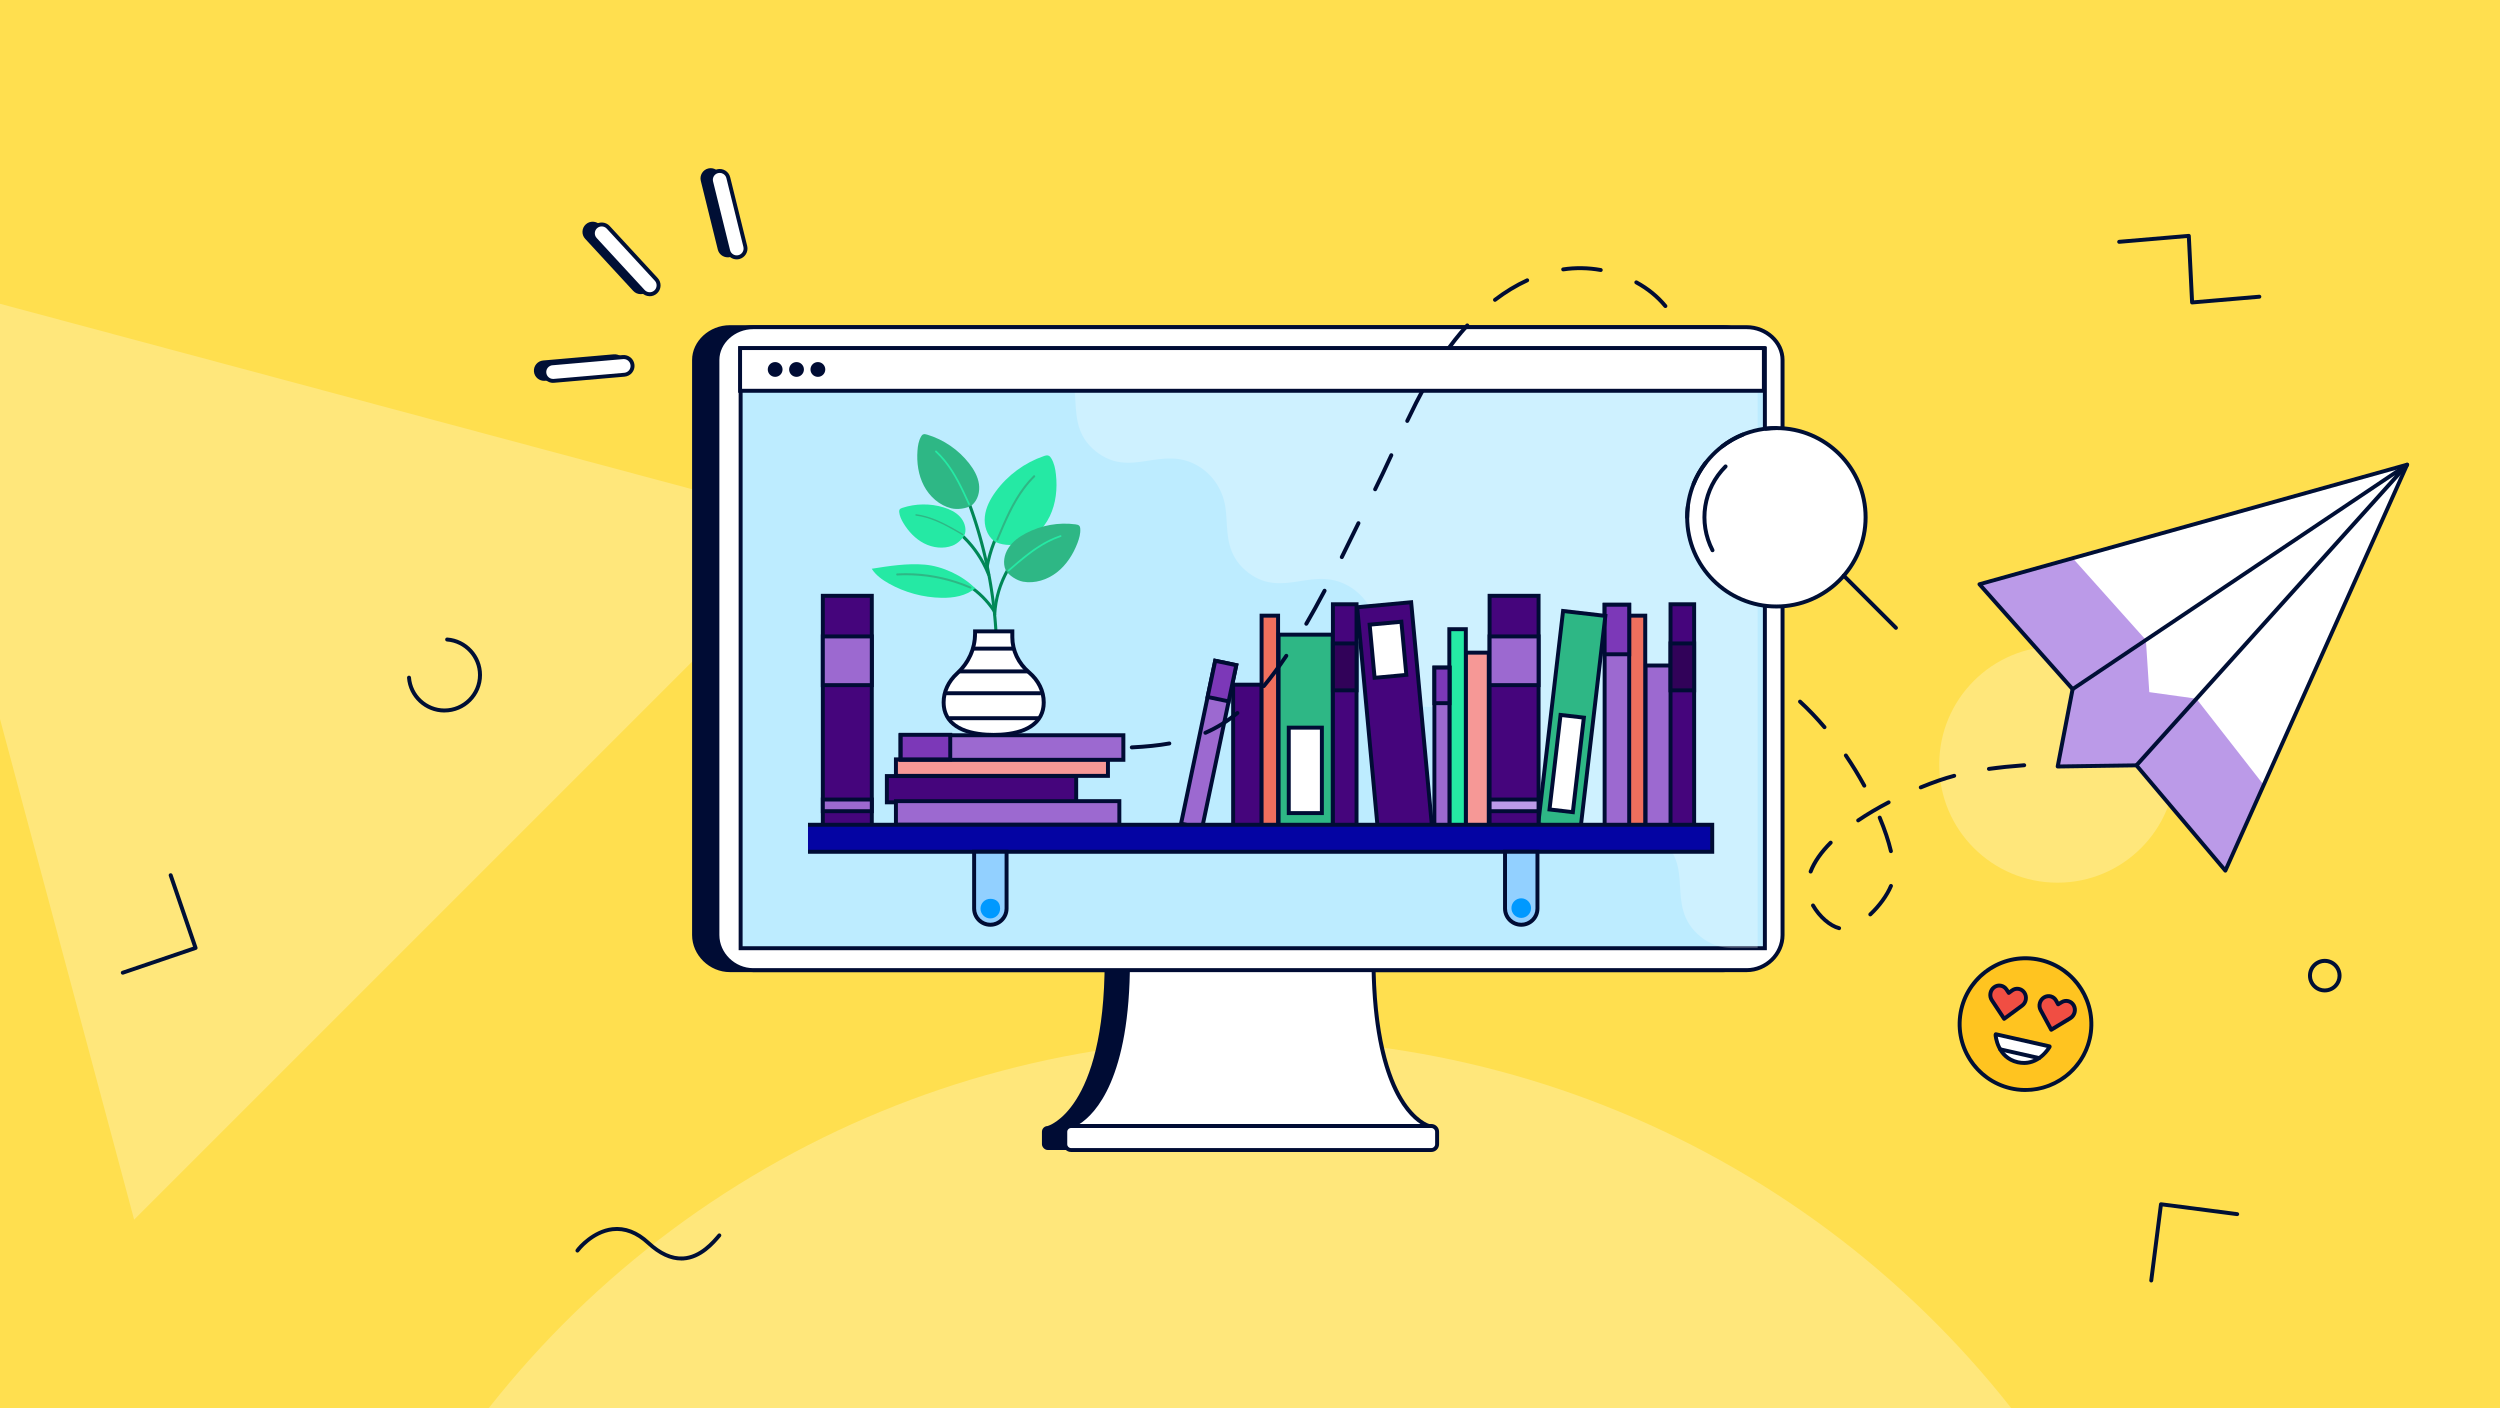
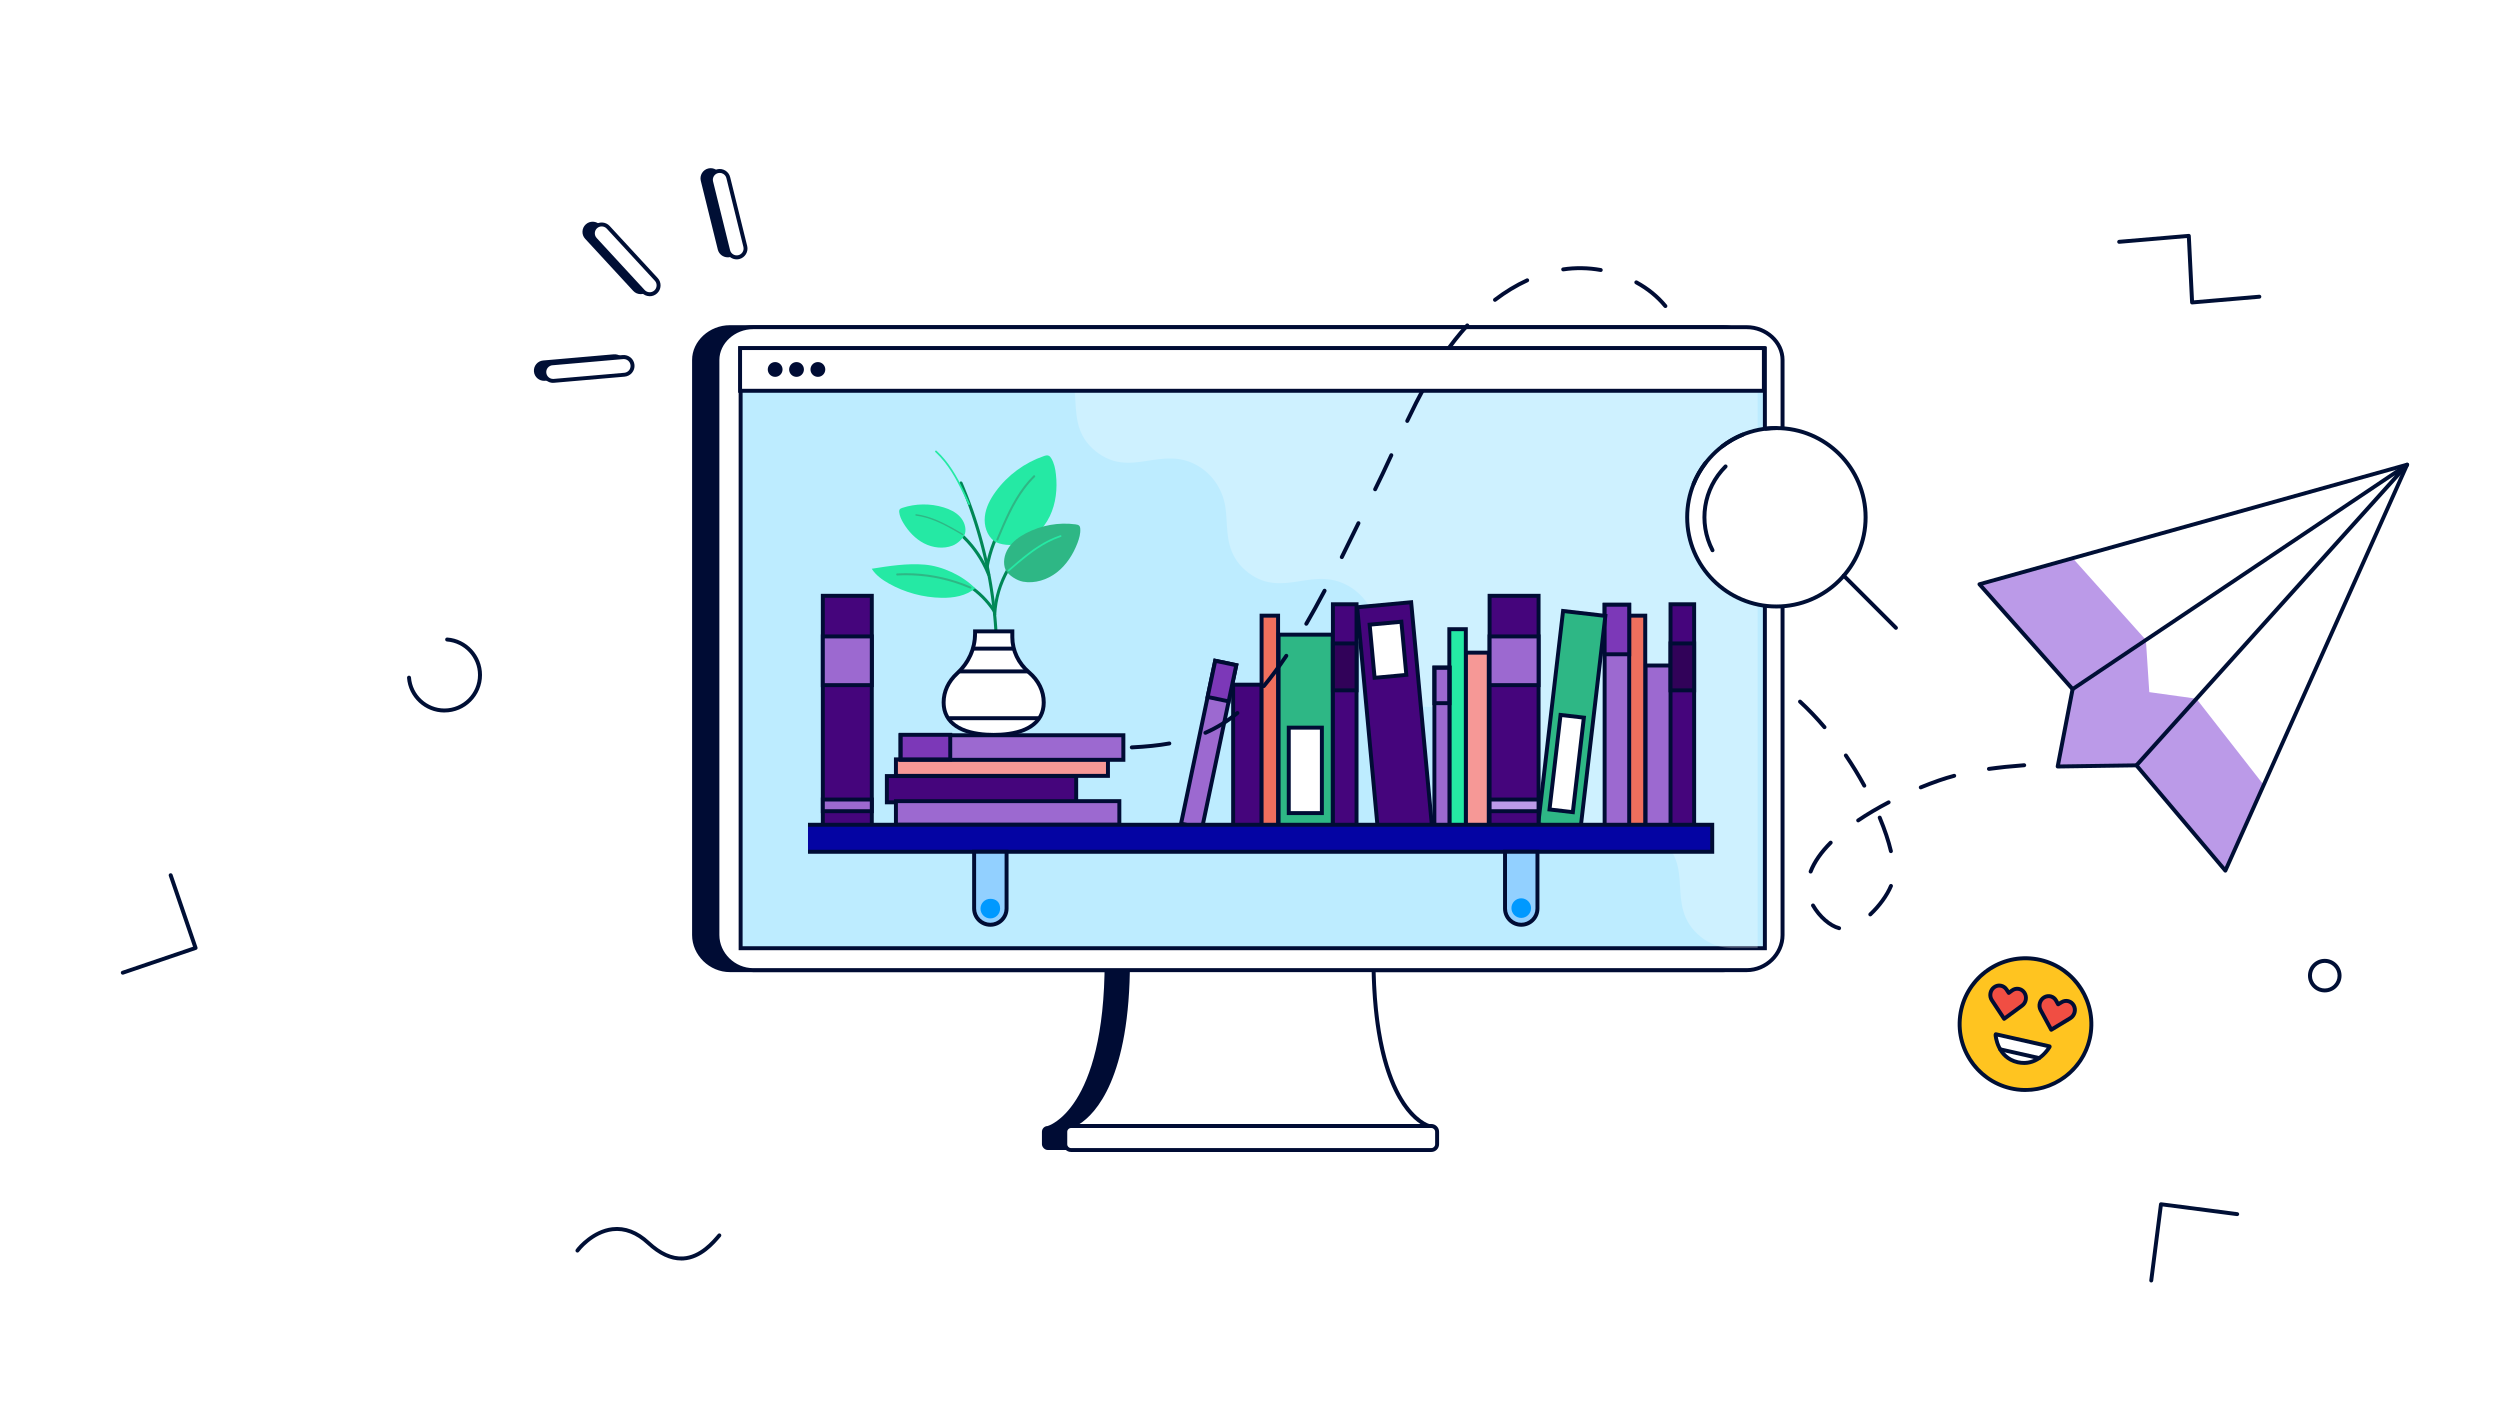
<svg xmlns="http://www.w3.org/2000/svg" id="b" width="632" height="356" viewBox="0 0 632 356">
-   <rect width="632" height="356" fill="#ffdf4f" stroke-width="0" />
  <circle cx="316" cy="507.4" r="244.87" fill="#fff" opacity=".25" stroke-width="0" />
  <polygon points="-30.3 68.68 33.91 308.32 209.34 132.89 -30.3 68.68" fill="#fff" opacity=".25" stroke-width="0" />
  <path d="M355.37,284.66h-90.53s14.42-3.9,14.42-41.68c0-12.41,62.06-15.48,62.06-1.06,0,39.24,14.05,42.74,14.05,42.74Z" fill="#000c34" stroke-width="0" />
  <rect x="263.4" y="284.66" width="94" height="6.06" rx="1.46" ry="1.46" fill="#000c34" stroke-width="0" />
  <path d="M435.68,82.71h-251.16c-4.84,0-9.06,3.71-9.06,8.29v145.38c0,4.84,4.22,8.87,9.06,8.87h251.16c4.84,0,9.05-4.03,9.05-8.87V91c0-4.58-4.22-8.29-9.05-8.29Z" fill="#000c34" stroke-width="0" />
  <path d="M435.68,245.75h-251.16c-5.18,0-9.56-4.29-9.56-9.37V91c0-4.77,4.38-8.79,9.56-8.79h251.16c5.18,0,9.55,4.03,9.55,8.79v145.38c0,5.08-4.38,9.37-9.55,9.37ZM184.52,83.21c-4.64,0-8.56,3.57-8.56,7.79v145.38c0,4.54,3.92,8.37,8.56,8.37h251.16c4.64,0,8.55-3.83,8.55-8.37V91c0-4.22-3.92-7.79-8.55-7.79h-251.16Z" fill="#000c34" stroke-width="0" />
  <rect id="c" x="190.63" y="97.26" width="240.76" height="132.81" fill="#000c34" />
  <polygon points="396.01 88.1 395.78 88.1 181.33 88.1 181.33 239.71 395.78 239.71 396.01 239.71 440.26 239.71 440.26 88.1 396.01 88.1" fill="#000c34" stroke-width="0" />
  <path d="M440.83,240.28H180.76V87.53h260.07v152.75ZM181.9,239.14h257.79V88.67H181.9v150.47Z" fill="#000c34" stroke-width="0" />
  <path d="M361.27,284.66h-90.53s14.42-3.9,14.42-41.68c0-12.41,62.06-15.48,62.06-1.06,0,39.24,14.05,42.74,14.05,42.74Z" fill="#fff" stroke-width="0" />
  <path d="M361.27,285.16h-90.53c-.25,0-.46-.19-.5-.43-.03-.25.12-.48.37-.55.14-.04,14.05-4.35,14.05-41.2,0-3.36,3.95-6.23,11.42-8.31,6.48-1.81,15.1-2.84,23.64-2.84,13.53,0,27.99,2.65,27.99,10.09,0,20.03,3.74,30.47,6.88,35.7,3.37,5.62,6.77,6.55,6.8,6.56.24.06.4.3.37.55-.03.25-.24.44-.49.44ZM272.89,284.16h86.22c-3.99-2.6-12.4-11.71-12.4-42.24,0-3.59-4.38-5.69-8.05-6.81-4.77-1.47-11.5-2.27-18.94-2.27-21.04,0-34.07,5.27-34.07,10.15,0,29.56-8.71,38.58-12.77,41.18Z" fill="#000c34" stroke-width="0" />
  <rect x="269.3" y="284.66" width="94" height="6.06" rx="1.46" ry="1.46" fill="#fff" stroke-width="0" />
  <path d="M361.84,291.22h-91.08c-1.08,0-1.96-.88-1.96-1.96v-3.15c0-1.08.88-1.96,1.96-1.96h91.08c1.08,0,1.96.88,1.96,1.96v3.15c0,1.08-.88,1.96-1.96,1.96ZM270.76,285.16c-.53,0-.96.43-.96.96v3.15c0,.53.43.96.96.96h91.08c.53,0,.96-.43.96-.96v-3.15c0-.53-.43-.96-.96-.96h-91.08Z" fill="#000c34" stroke-width="0" />
  <path d="M441.58,82.71h-251.16c-4.84,0-9.06,3.71-9.06,8.29v145.38c0,4.84,4.22,8.87,9.06,8.87h251.16c4.84,0,9.05-4.03,9.05-8.87V91c0-4.58-4.22-8.29-9.05-8.29Z" fill="#fff" stroke-width="0" />
  <path d="M441.58,245.75h-251.16c-5.18,0-9.56-4.29-9.56-9.37V91c0-4.77,4.38-8.79,9.56-8.79h251.16c5.18,0,9.55,4.03,9.55,8.79v145.38c0,5.08-4.38,9.37-9.55,9.37ZM190.42,83.21c-4.64,0-8.56,3.57-8.56,7.79v145.38c0,4.54,3.92,8.37,8.56,8.37h251.16c4.64,0,8.55-3.83,8.55-8.37V91c0-4.22-3.92-7.79-8.55-7.79h-251.16Z" fill="#000c34" stroke-width="0" />
  <polygon points="401.91 88.1 401.68 88.1 187.22 88.1 187.22 239.71 401.68 239.71 401.91 239.71 446.16 239.71 446.16 88.1 401.91 88.1" fill="#bdecff" stroke-width="0" />
  <path d="M446.66,240.21H186.73V87.6h259.93v152.61ZM187.73,239.21h257.93V88.6H187.73v150.61Z" fill="#000c34" stroke-width="0" />
  <path d="M444.34,98.51v141.16s-5.79,0-5.79,0h0c-2.3.05-4.7-.38-6.96-1.71-2.41-1.42-4.39-3.57-5.44-5.97-1.91-4.4-1.02-8.72-2.06-13.1-1.04-4.41-4.61-8.59-9.42-10.13-4.68-1.5-8.9.03-13.15.37-2.21.18-4.59.06-6.91-.98-2.47-1.1-4.77-3.1-6.09-5.38-2.48-4.28-1.74-8.77-2.44-13.04-.72-4.44-3.54-8.83-8.4-10.96-2.34-1.02-4.62-1.2-6.83-1.07h0l-2.04.2c-1.39.18-2.76.43-4.11.6-2.18.28-4.49.42-6.87-.27-2.58-.75-5.08-2.53-6.76-4.7-3.15-4.1-2.37-8.83-2.85-13.04,0-.07,0-.14,0-.21h0c-.09-1.05-.23-2.1-.48-3.15-1.04-4.41-4.61-8.59-9.42-10.13-4.68-1.5-8.9.03-13.15.37-2.21.18-4.59.06-6.91-.98-2.47-1.1-4.77-3.1-6.09-5.38-2.48-4.28-1.74-8.77-2.44-13.04-.72-4.44-3.54-8.83-8.4-10.96-4.57-2-8.88-.79-12.98-.26-2.18.28-4.49.42-6.87-.27-2.58-.75-5.08-2.53-6.76-4.7-3.15-4.1-2.61-9.05-3.09-13.26,0-.07-.02.07-.03,0h172.74Z" fill="#fff" opacity=".25" stroke-width="0" />
  <circle cx="520.13" cy="193.25" r="29.89" fill="#fff" opacity=".25" stroke-width="0" />
  <path d="M464.93,235.15s-.08,0-.12-.02c-2.42-.61-5.2-3.02-6.91-5.98-.14-.24-.06-.54.18-.68.24-.14.54-.06.68.18,1.59,2.75,4.12,4.96,6.29,5.51.27.07.43.34.36.61-.06.23-.26.38-.48.38ZM472.82,231.67c-.13,0-.27-.05-.37-.16-.19-.2-.18-.52.02-.71,2.23-2.09,4.15-4.71,5.11-7.03.11-.25.4-.38.65-.27.25.11.38.4.27.65-1.02,2.44-3.02,5.2-5.35,7.38-.1.09-.22.13-.34.13ZM457.73,220.83c-.06,0-.12-.01-.18-.03-.26-.1-.39-.39-.29-.65.95-2.47,2.69-4.99,5.18-7.48.2-.2.51-.2.71,0,.2.2.2.51,0,.71-2.39,2.39-4.05,4.79-4.95,7.13-.08.2-.27.32-.47.32ZM478.03,215.67c-.23,0-.43-.15-.49-.38-.6-2.55-1.55-5.38-2.81-8.41-.11-.25.01-.55.27-.65.25-.11.55.01.65.27,1.28,3.08,2.25,5.96,2.86,8.56.06.27-.1.54-.37.6-.04,0-.08.01-.12.01ZM469.75,207.9c-.16,0-.32-.08-.41-.22-.16-.23-.1-.54.13-.69,2.33-1.58,4.94-3.13,7.75-4.6.24-.13.55-.03.67.21.13.24.03.55-.21.67-2.78,1.45-5.36,2.98-7.66,4.54-.09.06-.18.09-.28.09ZM485.57,199.55c-.2,0-.38-.12-.46-.31-.1-.26.02-.55.27-.65,1.58-.65,3.12-1.24,4.6-1.75,1.26-.44,2.58-.84,3.92-1.2.27-.07.54.09.61.35.07.27-.09.54-.35.61-1.32.35-2.61.75-3.85,1.18-1.46.51-2.99,1.09-4.55,1.73-.06.03-.13.04-.19.04ZM471.3,199.12c-.18,0-.35-.09-.44-.26-1.42-2.6-2.98-5.15-4.64-7.6-.16-.23-.1-.54.13-.69.23-.16.54-.1.69.13,1.68,2.47,3.26,5.06,4.7,7.68.13.24.04.55-.2.68-.08.04-.16.06-.24.06ZM502.8,194.87c-.25,0-.46-.18-.49-.43-.04-.27.15-.53.43-.56,2.6-.37,5.44-.66,8.94-.93.27-.01.52.19.54.46.02.28-.19.52-.46.54-3.48.26-6.29.56-8.87.92-.02,0-.05,0-.07,0ZM520.64,193.35c-.26,0-.48-.2-.5-.47-.02-.28.19-.51.47-.53,2.36-.16,4.15-.29,5.81-.44,1.1-.1,2.12-.2,3.08-.3.27-.03.52.17.55.44s-.17.52-.44.55c-.97.11-2,.21-3.11.31-1.67.15-3.47.28-5.83.44-.01,0-.02,0-.03,0ZM538.34,191.01c-.21,0-.41-.14-.48-.35-.08-.26.07-.54.33-.62,2.76-.85,4.96-2.06,7.61-4.19.21-.17.53-.14.7.08.17.22.14.53-.08.7-2.75,2.21-5.05,3.48-7.94,4.36-.05.02-.1.02-.15.02ZM461.23,184.34c-.14,0-.28-.06-.38-.18-1.98-2.34-4.05-4.5-6.14-6.42-.2-.19-.22-.5-.03-.71.19-.2.5-.22.71-.03,2.12,1.95,4.22,4.14,6.23,6.51.18.21.15.53-.06.7-.09.08-.21.12-.32.12ZM552.79,180.79c-.14,0-.27-.05-.37-.16-.19-.2-.17-.52.03-.71.78-.72,1.62-1.48,2.53-2.3.21-.19.52-.17.71.04.18.21.17.52-.04.71-.9.81-1.74,1.58-2.52,2.29-.1.09-.22.13-.34.13Z" fill="#000c34" stroke-width="0" />
  <rect x="415.97" y="168.24" width="6.64" height="41" transform="translate(838.58 377.47) rotate(180)" fill="#9c69d0" stroke-width="0" />
  <path d="M423.11,209.74h-7.64v-42h7.64v42ZM416.47,208.74h5.64v-40h-5.64v40Z" fill="#000c34" stroke-width="0" />
  <rect x="370.52" y="164.99" width="5.84" height="44.25" transform="translate(746.88 374.22) rotate(180)" fill="#f69896" stroke-width="0" />
  <path d="M376.86,209.74h-6.84v-45.25h6.84v45.25ZM371.02,208.74h4.84v-43.25h-4.84v43.25Z" fill="#000c34" stroke-width="0" />
  <rect x="311.74" y="173.08" width="7.23" height="36.15" transform="translate(630.7 382.32) rotate(180)" fill="#45057c" stroke-width="0" />
  <path d="M319.47,209.74h-8.23v-37.15h8.23v37.15ZM312.24,208.74h6.23v-35.15h-6.23v35.15Z" fill="#000c34" stroke-width="0" />
  <rect x="366.39" y="159.05" width="4.17" height="50.18" transform="translate(736.95 368.29) rotate(180)" fill="#25e9a4" stroke-width="0" />
  <path d="M371.06,209.74h-5.17v-51.18h5.17v51.18ZM366.89,208.74h3.17v-49.18h-3.17v49.18Z" fill="#000c34" stroke-width="0" />
  <rect x="318.93" y="155.64" width="4.17" height="53.6" transform="translate(642.03 364.87) rotate(180)" fill="#ef6f5d" stroke-width="0" />
  <path d="M323.6,209.74h-5.17v-54.6h5.17v54.6ZM319.43,208.74h3.17v-52.6h-3.17v52.6Z" fill="#000c34" stroke-width="0" />
  <rect x="411.74" y="155.64" width="4.17" height="53.6" transform="translate(827.66 364.87) rotate(180)" fill="#ef6f5d" stroke-width="0" />
  <path d="M416.42,209.74h-5.17v-54.6h5.17v54.6ZM412.24,208.74h3.17v-52.6h-3.17v52.6Z" fill="#000c34" stroke-width="0" />
  <rect x="362.61" y="168.77" width="3.81" height="40.47" transform="translate(729.04 378) rotate(180)" fill="#9c69d0" stroke-width="0" />
  <path d="M366.93,209.74h-4.81v-41.47h4.81v41.47ZM363.11,208.74h2.81v-39.47h-2.81v39.47Z" fill="#000c34" stroke-width="0" />
-   <rect x="362.61" y="168.77" width="3.81" height="8.99" transform="translate(729.04 346.53) rotate(180)" fill="#7c38b8" stroke-width="0" />
  <path d="M366.93,178.26h-4.81v-9.99h4.81v9.99ZM363.11,177.26h2.81v-7.99h-2.81v7.99Z" fill="#000c34" stroke-width="0" />
  <rect x="302.83" y="167.15" width="5.43" height="42.09" transform="translate(565.93 435.12) rotate(-168.15)" fill="#9c69d0" stroke-width="0" />
  <path d="M304.27,209.94l-6.3-1.32,8.85-42.17,6.3,1.32-8.85,42.17ZM299.16,207.84l4.34.91,8.44-40.21-4.34-.91-8.44,40.21Z" fill="#000c34" stroke-width="0" />
  <rect x="306.19" y="167.5" width="5.43" height="9.35" transform="translate(575.87 404.12) rotate(-168.15)" fill="#7c38b8" stroke-width="0" />
  <path d="M310.99,177.9l-6.3-1.32,2.13-10.13,6.3,1.32-2.13,10.13ZM305.88,175.81l4.34.91,1.72-8.17-4.34-.91-1.72,8.17Z" fill="#000c34" stroke-width="0" />
  <rect x="405.65" y="152.88" width="6.21" height="56.35" transform="translate(817.52 362.12) rotate(180)" fill="#9c69d0" stroke-width="0" />
  <path d="M412.36,209.74h-7.21v-57.35h7.21v57.35ZM406.15,208.74h5.21v-55.35h-5.21v55.35Z" fill="#000c34" stroke-width="0" />
  <rect x="405.65" y="152.88" width="6.21" height="12.52" transform="translate(817.52 318.28) rotate(180)" fill="#7c38b8" stroke-width="0" />
  <path d="M412.36,165.9h-7.21v-13.52h7.21v13.52ZM406.15,164.9h5.21v-11.52h-5.21v11.52Z" fill="#000c34" stroke-width="0" />
  <rect x="345.68" y="152.76" width="13.7" height="56.48" transform="translate(720.28 328.62) rotate(174.69)" fill="#45057c" stroke-width="0" />
  <path d="M347.87,210.29l-5.32-57.23,14.64-1.36,5.32,57.23-14.64,1.36ZM343.64,153.97l5.13,55.24,12.65-1.18-5.13-55.24-12.65,1.17Z" fill="#000c34" stroke-width="0" />
  <rect x="346.85" y="157.52" width="8.06" height="13.49" transform="translate(715.45 295.37) rotate(174.69)" fill="#fff" stroke-width="0" />
  <path d="M347.04,171.89l-1.34-14.43,9.02-.84,1.34,14.43-9.02.84ZM346.79,158.37l1.16,12.44,7.03-.65-1.16-12.44-7.03.65Z" fill="#000c34" stroke-width="0" />
  <rect x="323.23" y="160.44" width="13.7" height="48.8" transform="translate(660.15 369.67) rotate(180)" fill="#2eb785" stroke-width="0" />
  <path d="M337.43,209.74h-14.7v-49.8h14.7v49.8ZM323.73,208.74h12.7v-47.8h-12.7v47.8Z" fill="#000c34" stroke-width="0" />
  <rect x="325.8" y="183.95" width="8.37" height="21.6" transform="translate(659.96 389.49) rotate(180)" fill="#fff" stroke-width="0" />
  <path d="M334.67,206.05h-9.37v-22.6h9.37v22.6ZM326.3,205.05h7.37v-20.6h-7.37v20.6Z" fill="#000c34" stroke-width="0" />
  <rect x="391.96" y="154.89" width="10.76" height="54.34" transform="translate(770.89 408.97) rotate(-173.34)" fill="#2eb785" stroke-width="0" />
  <path d="M399.97,210.23l-11.68-1.36,6.42-54.97,11.68,1.36-6.42,54.97ZM389.4,207.99l9.7,1.13,6.18-52.98-9.7-1.13-6.18,52.98Z" fill="#000c34" stroke-width="0" />
  <rect x="393.09" y="181" width="5.94" height="24.06" transform="translate(767.07 430.66) rotate(-173.34)" fill="#fff" stroke-width="0" />
  <path d="M398.05,205.87l-6.89-.8,2.91-24.89,6.89.8-2.9,24.89ZM392.27,204.19l4.9.57,2.67-22.9-4.9-.57-2.67,22.9Z" fill="#000c34" stroke-width="0" />
  <rect x="336.96" y="152.76" width="5.97" height="56.48" transform="translate(679.89 361.99) rotate(180)" fill="#45057c" stroke-width="0" />
  <path d="M343.43,209.74h-6.97v-57.48h6.97v57.48ZM337.46,208.74h4.97v-55.48h-4.97v55.48Z" fill="#000c34" stroke-width="0" />
  <rect x="336.96" y="162.66" width="5.97" height="11.86" transform="translate(679.89 337.18) rotate(180)" fill="#310259" stroke-width="0" />
  <path d="M343.43,175.02h-6.97v-12.86h6.97v12.86ZM337.46,174.02h4.97v-10.86h-4.97v10.86Z" fill="#000c34" stroke-width="0" />
  <rect x="422.31" y="152.76" width="5.97" height="56.48" transform="translate(850.59 361.99) rotate(180)" fill="#45057c" stroke-width="0" />
  <path d="M428.78,209.74h-6.97v-57.48h6.97v57.48ZM422.81,208.74h4.97v-55.48h-4.97v55.48Z" fill="#000c34" stroke-width="0" />
  <rect x="422.31" y="162.66" width="5.97" height="11.86" transform="translate(850.59 337.18) rotate(180)" fill="#310259" stroke-width="0" />
  <path d="M428.78,175.02h-6.97v-12.86h6.97v12.86ZM422.81,174.02h4.97v-10.86h-4.97v10.86Z" fill="#000c34" stroke-width="0" />
  <rect x="376.57" y="150.61" width="12.38" height="58.62" transform="translate(765.52 359.85) rotate(180)" fill="#45057c" stroke-width="0" />
  <path d="M389.45,209.74h-13.38v-59.62h13.38v59.62ZM377.07,208.74h11.38v-57.62h-11.38v57.62Z" fill="#000c34" stroke-width="0" />
  <rect x="376.57" y="160.89" width="12.38" height="12.31" transform="translate(765.52 334.1) rotate(180)" fill="#9c69d0" stroke-width="0" />
  <path d="M389.45,173.7h-13.38v-13.31h13.38v13.31ZM377.07,172.7h11.38v-11.31h-11.38v11.31Z" fill="#000c34" stroke-width="0" />
  <rect x="376.57" y="202.12" width="12.38" height="2.95" transform="translate(765.52 407.19) rotate(180)" fill="#bb9ae8" stroke-width="0" />
  <path d="M389.45,205.57h-13.38v-3.95h13.38v3.95ZM377.07,204.57h11.38v-1.95h-11.38v1.95Z" fill="#000c34" stroke-width="0" />
  <rect x="244.81" y="175.58" width="6.64" height="47.86" transform="translate(48.62 447.64) rotate(-90)" fill="#45057c" stroke-width="0" />
  <path d="M272.56,203.33h-48.86v-7.64h48.86v7.64ZM224.7,202.33h46.86v-5.64h-46.86v5.64Z" fill="#000c34" stroke-width="0" />
  <rect x="251.2" y="167.25" width="4.17" height="53.6" transform="translate(59.24 447.34) rotate(-90)" fill="#f69896" stroke-width="0" />
  <path d="M280.59,196.64h-54.6v-5.17h54.6v5.17ZM226.99,195.64h52.6v-3.17h-52.6v3.17Z" fill="#000c34" stroke-width="0" />
  <rect x="252.71" y="160.8" width="6.21" height="56.35" transform="translate(66.83 444.79) rotate(-90)" fill="#9c69d0" stroke-width="0" />
  <path d="M284.49,192.58h-57.35v-7.21h57.35v7.21ZM228.13,191.58h55.35v-5.21h-55.35v5.21Z" fill="#000c34" stroke-width="0" />
  <rect x="230.86" y="182.6" width="6.21" height="12.52" transform="translate(45.1 422.82) rotate(-90)" fill="#7c38b8" stroke-width="0" />
  <path d="M240.72,192.47h-13.52v-7.21h13.52v7.21ZM228.2,191.47h11.52v-5.21h-11.52v5.21Z" fill="#000c34" stroke-width="0" />
  <rect x="251.74" y="177.28" width="5.97" height="56.48" transform="translate(49.21 460.25) rotate(-90)" fill="#9c69d0" stroke-width="0" />
  <path d="M283.47,209h-57.48v-6.97h57.48v6.97ZM226.99,208h55.48v-4.97h-55.48v4.97Z" fill="#000c34" stroke-width="0" />
  <rect x="208.01" y="150.61" width="12.38" height="58.62" transform="translate(428.39 359.85) rotate(180)" fill="#45057c" stroke-width="0" />
  <path d="M220.89,209.74h-13.38v-59.62h13.38v59.62ZM208.51,208.74h11.38v-57.62h-11.38v57.62Z" fill="#000c34" stroke-width="0" />
  <rect x="208.01" y="160.89" width="12.38" height="12.31" transform="translate(428.39 334.1) rotate(180)" fill="#9c69d0" stroke-width="0" />
  <path d="M220.89,173.7h-13.38v-13.31h13.38v13.31ZM208.51,172.7h11.38v-11.31h-11.38v11.31Z" fill="#000c34" stroke-width="0" />
  <rect x="208.01" y="202.12" width="12.38" height="2.95" transform="translate(428.39 407.19) rotate(180)" fill="#9c69d0" stroke-width="0" />
  <path d="M220.89,205.57h-13.38v-3.95h13.38v3.95ZM208.51,204.57h11.38v-1.95h-11.38v1.95Z" fill="#000c34" stroke-width="0" />
  <polyline points="204.26 208.5 432.85 208.5 432.85 215.33 204.26 215.33" fill="#0404a3" stroke-width="0" />
  <polygon points="433.35 215.83 204.26 215.83 204.26 214.83 432.35 214.83 432.35 209 204.26 209 204.26 208 433.35 208 433.35 215.83" fill="#000c34" stroke-width="0" />
  <path d="M380.47,215.33h8.2v14.35c0,2.26-1.84,4.1-4.1,4.1h0c-2.26,0-4.1-1.84-4.1-4.1v-14.35h0Z" fill="#92d0ff" stroke-width="0" />
  <path d="M384.57,234.28c-2.54,0-4.6-2.06-4.6-4.6v-14.85h9.2v14.85c0,2.54-2.06,4.6-4.6,4.6ZM380.97,215.83v13.85c0,1.98,1.62,3.6,3.6,3.6s3.6-1.62,3.6-3.6v-13.85h-7.2Z" fill="#000c34" stroke-width="0" />
  <circle cx="384.57" cy="229.57" r="2.48" fill="#09f" stroke-width="0" />
  <path d="M246.26,215.33h8.2v14.35c0,2.26-1.84,4.1-4.1,4.1h0c-2.26,0-4.1-1.84-4.1-4.1v-14.35h0Z" fill="#92d0ff" stroke-width="0" />
  <path d="M250.36,234.28c-2.54,0-4.6-2.06-4.6-4.6v-14.85h9.2v14.85c0,2.54-2.06,4.6-4.6,4.6ZM246.76,215.83v13.85c0,1.98,1.62,3.6,3.6,3.6s3.6-1.62,3.6-3.6v-13.85h-7.2Z" fill="#000c34" stroke-width="0" />
  <path d="M252.83,229.7c0,1.37-1.11,2.48-2.48,2.48s-2.48-1.11-2.48-2.48,1.11-2.48,2.48-2.48,2.48.75,2.48,2.48Z" fill="#09f" stroke-width="0" />
  <path d="M286.12,189.44c-.26,0-.49-.21-.5-.48-.01-.28.2-.51.48-.52,3.62-.18,6.7-.5,9.42-.98.28-.05.53.13.58.4.05.27-.13.53-.4.58-2.76.49-5.88.82-9.55,1,0,0-.02,0-.02,0ZM304.73,185.75c-.19,0-.38-.11-.46-.3-.11-.25,0-.55.26-.66,2.85-1.25,5.46-2.87,7.97-4.93.21-.18.53-.15.7.07.18.21.15.53-.07.7-2.58,2.12-5.26,3.79-8.2,5.08-.07.03-.13.04-.2.04ZM319.49,173.95c-.11,0-.23-.04-.32-.12-.21-.18-.24-.49-.06-.7,1.85-2.23,3.75-4.79,5.66-7.62.15-.23.46-.29.69-.14s.29.46.14.69c-1.92,2.86-3.85,5.45-5.72,7.7-.1.12-.24.18-.38.18ZM330.23,158.19c-.09,0-.17-.02-.25-.07-.24-.14-.32-.45-.18-.68,1.49-2.55,3-5.28,4.61-8.34.13-.24.43-.34.68-.21.24.13.34.43.21.68-1.62,3.07-3.14,5.81-4.63,8.37-.09.16-.26.25-.43.25ZM339.2,141.33c-.07,0-.15-.02-.22-.05-.25-.12-.35-.42-.22-.67,1.45-2.92,2.86-5.79,4.21-8.57.12-.25.42-.35.67-.23.25.12.35.42.23.67-1.35,2.78-2.76,5.65-4.21,8.58-.09.18-.26.28-.45.28ZM347.63,124.19c-.07,0-.15-.02-.22-.05-.25-.12-.35-.42-.22-.67,1.34-2.69,2.6-5.38,4.09-8.61.12-.25.41-.36.66-.24.25.12.36.41.24.66-1.49,3.23-2.76,5.93-4.1,8.63-.09.18-.26.28-.45.28ZM355.75,106.92c-.07,0-.15-.02-.21-.05-.25-.12-.35-.42-.24-.67,1.59-3.33,2.96-6.04,4.32-8.54.13-.24.44-.33.68-.2.24.13.33.44.2.68-1.35,2.48-2.72,5.18-4.3,8.49-.09.18-.26.28-.45.28ZM365.01,90.25c-.1,0-.2-.03-.28-.09-.23-.16-.29-.47-.13-.69,1.85-2.71,3.85-5.25,5.96-7.54.19-.2.5-.22.71-.03.2.19.22.5.03.71-2.07,2.26-4.04,4.76-5.87,7.43-.1.14-.25.22-.41.22ZM421.01,77.87c-.15,0-.29-.06-.39-.18-1.91-2.33-4.34-4.31-7.2-5.87-.24-.13-.33-.44-.2-.68.13-.24.44-.33.68-.2,2.98,1.62,5.5,3.68,7.5,6.12.18.21.14.53-.07.7-.09.08-.21.11-.32.11ZM377.94,76.31c-.15,0-.3-.07-.4-.2-.17-.22-.13-.53.09-.7,2.65-2.03,5.43-3.71,8.24-5,.25-.12.55,0,.66.25.11.25,0,.55-.25.66-2.74,1.26-5.45,2.9-8.05,4.88-.09.07-.2.1-.3.1ZM404.68,68.75s-.06,0-.09,0c-3.12-.56-6.33-.61-9.34-.15-.27.03-.53-.15-.57-.42-.04-.27.15-.53.42-.57,3.11-.47,6.44-.42,9.66.16.27.05.45.31.4.58-.04.24-.25.41-.49.41Z" fill="#000c34" stroke-width="0" />
  <path d="M242.57,122.21c1.12,2.64,2.15,5.31,3.06,8.03.91,2.7,1.73,5.44,2.43,8.2.71,2.76,1.31,5.55,1.81,8.36.5,2.81.89,5.64,1.17,8.49.28,2.84.45,5.69.51,8.54,0,.36.01.72.02,1.08,0,.51.8.49.79-.01-.04-2.86-.18-5.73-.44-8.58-.26-2.88-.63-5.74-1.1-8.59-.47-2.83-1.05-5.63-1.73-8.42-.68-2.78-1.47-5.54-2.36-8.26s-1.89-5.41-2.99-8.06c-.14-.33-.28-.67-.42-1-.08-.2-.27-.33-.49-.27-.19.05-.35.29-.27.49h0Z" fill="#008756" stroke-width="0" />
  <path d="M251.85,155.33c.1-1.92.43-3.82.96-5.66.54-1.84,1.29-3.62,2.23-5.3.53-.94,1.12-1.85,1.78-2.72.13-.17.16-.4,0-.56-.14-.13-.43-.16-.56,0-1.21,1.6-2.23,3.32-3.03,5.15-.8,1.83-1.4,3.75-1.76,5.71-.21,1.11-.34,2.24-.39,3.37-.01.21.2.39.4.39.23,0,.38-.19.39-.4h0Z" fill="#008756" stroke-width="0" />
  <path d="M249.9,143.48c.36-2,.9-3.97,1.62-5.87.71-1.89,1.61-3.71,2.65-5.43.59-.97,1.23-1.91,1.91-2.81.13-.17.16-.4,0-.56-.14-.13-.43-.16-.56,0-1.26,1.65-2.37,3.41-3.31,5.27-.93,1.85-1.7,3.8-2.28,5.79-.33,1.12-.59,2.26-.8,3.41-.04.21.07.42.28.48.19.05.44-.07.48-.28h0Z" fill="#008756" stroke-width="0" />
  <path d="M241.18,134.15c1.45,1.15,2.79,2.44,3.98,3.86,1.18,1.4,2.21,2.94,3.08,4.55.49.9.92,1.83,1.3,2.79.08.2.27.33.49.27.19-.06.35-.29.27-.49-.7-1.76-1.57-3.45-2.61-5.04-1.04-1.58-2.24-3.06-3.58-4.4-.75-.75-1.54-1.45-2.38-2.11-.17-.13-.4-.15-.56,0-.14.14-.16.42,0,.56h0Z" fill="#008756" stroke-width="0" />
  <path d="M242.77,147.26c2.59,1.34,4.9,3.21,6.76,5.45.53.64,1.03,1.31,1.48,2.01.12.18.4.19.55.06.18-.14.18-.38.06-.55-1.66-2.53-3.83-4.72-6.35-6.4-.71-.48-1.45-.91-2.21-1.31-.19-.1-.44.03-.51.22-.09.21.03.42.22.51h0Z" fill="#008756" stroke-width="0" />
  <path d="M251.26,136.75c-1.8-1.43-2.54-3.91-2.29-6.19.25-2.28,1.36-4.39,2.71-6.25,3.02-4.17,7.36-7.36,12.23-9.02.39-.13.84-.26,1.22-.08.27.12.46.38.62.64.75,1.22,1.04,2.67,1.19,4.1.4,3.59,0,7.32-1.56,10.57-1.57,3.25-4.39,5.97-7.86,6.98-1.81.53-4.67.29-6.27-.73" fill="#25e9a4" stroke-width="0" />
  <path d="M252.35,136.55c.94-2.25,1.88-4.5,2.95-6.69,1.06-2.17,2.26-4.29,3.7-6.23.8-1.08,1.68-2.11,2.64-3.05.24-.24-.14-.6-.38-.37-1.73,1.71-3.2,3.67-4.45,5.76-1.26,2.08-2.32,4.28-3.29,6.51-.56,1.27-1.09,2.54-1.62,3.82-.05.13-.03.28.1.36.11.06.3.03.36-.1h0Z" fill="#2eb785" stroke-width="0" />
  <path d="M243.95,134.93c.4-1.53-.23-3.2-1.31-4.35-1.08-1.15-2.57-1.85-4.08-2.31-3.39-1.04-7.1-.99-10.46.12-.27.09-.57.21-.7.46-.1.18-.1.4-.08.61.1.98.54,1.9,1.04,2.74,1.27,2.13,3.03,4.02,5.24,5.16,2.21,1.14,4.89,1.46,7.21.57,1.22-.46,2.68-1.78,3.14-3" fill="#25e9a4" stroke-width="0" />
  <path d="M243.27,135.27c-1.45-.85-2.9-1.69-4.39-2.45-1.48-.75-3.02-1.42-4.62-1.89-.89-.26-1.8-.46-2.72-.58-.23-.03-.17-.39.06-.36,1.66.22,3.28.69,4.83,1.32,1.55.62,3.05,1.39,4.51,2.21.83.46,1.65.95,2.48,1.43.08.05.14.14.09.24-.04.08-.15.14-.24.09h0Z" fill="#2eb785" stroke-width="0" />
-   <path d="M245.72,127.69c1.48-1.26,2.04-3.39,1.76-5.32s-1.28-3.68-2.48-5.22c-2.68-3.44-6.45-6.03-10.63-7.28-.34-.1-.72-.19-1.03-.04-.23.11-.38.33-.51.56-.6,1.06-.8,2.29-.89,3.51-.23,3.05.21,6.2,1.63,8.91,1.42,2.71,3.9,4.93,6.86,5.68,1.55.4,3.97.11,5.29-.8" fill="#2eb785" stroke-width="0" />
  <path d="M244.79,127.56c-.86-1.88-1.72-3.76-2.69-5.59-.96-1.81-2.04-3.57-3.32-5.18-.71-.89-1.49-1.74-2.33-2.51-.21-.19.1-.52.31-.32,1.52,1.4,2.82,3.02,3.94,4.75,1.13,1.73,2.09,3.56,2.98,5.42.51,1.06,1,2.12,1.49,3.19.05.11.04.24-.07.31-.09.06-.26.04-.31-.07h0Z" fill="#25e9a4" stroke-width="0" />
  <path d="M254.24,144.13c-.79-1.77-.38-3.94.68-5.58,1.06-1.65,2.7-2.83,4.43-3.74,3.85-2.03,8.31-2.83,12.58-2.25.35.05.72.12.94.39.16.2.2.46.22.72.09,1.21-.26,2.42-.69,3.57-1.09,2.88-2.81,5.58-5.23,7.46-2.42,1.88-5.57,2.88-8.54,2.35-1.55-.28-3.58-1.54-4.38-2.92" fill="#2eb785" stroke-width="0" />
  <path d="M255.13,144.39c1.56-1.36,3.13-2.72,4.77-3.98,1.63-1.25,3.33-2.41,5.15-3.35,1.01-.52,2.06-.97,3.14-1.33.27-.09.13-.51-.14-.42-1.95.65-3.8,1.59-5.53,2.7-1.74,1.11-3.37,2.39-4.96,3.71-.9.75-1.79,1.53-2.68,2.3-.09.08-.13.2-.06.31.06.09.21.14.31.06h0Z" fill="#25e9a4" stroke-width="0" />
  <path d="M246.5,148.71c-3.13-3.21-8.28-5.6-12.75-5.97-4.47-.37-8.95.34-13.38,1.04,1.03,1.63,2.65,2.79,4.34,3.74,4.06,2.28,8.68,3.53,13.34,3.61,3,.05,6.19-.46,8.46-2.42" fill="#25e9a4" stroke-width="0" />
  <path d="M245.41,148.3c-2.27-.98-4.63-1.76-7.04-2.32-2.41-.56-4.88-.91-7.35-1.03-1.4-.07-2.8-.06-4.2.01-.14,0-.27.1-.27.25,0,.13.11.28.25.27,2.46-.13,4.93-.04,7.38.27,2.43.31,4.83.84,7.17,1.58,1.32.42,2.63.91,3.9,1.46.13.06.29-.04.33-.17.05-.15-.04-.27-.17-.33h0Z" fill="#2eb785" stroke-width="0" />
  <path d="M255.91,161.08v-1.48h-9.42v.56c0,3.73-1.56,7.37-4.56,10.1-2.1,1.91-3.38,4.48-3.38,7.3,0,5.93,5.66,8.22,12.65,8.22s12.65-2.3,12.65-8.22c0-2.96-1.42-5.64-3.7-7.58-2.77-2.35-4.24-5.58-4.24-8.9Z" fill="#fff" stroke-width="0" />
  <path d="M251.2,186.29c-8.36,0-13.15-3.18-13.15-8.72,0-2.86,1.26-5.58,3.55-7.67,2.83-2.58,4.4-6.04,4.4-9.73v-1.06h10.42v1.98c0,3.23,1.48,6.33,4.06,8.52,2.5,2.12,3.88,4.95,3.88,7.96,0,5.54-4.79,8.72-13.15,8.72ZM246.99,160.1v.06c0,3.98-1.68,7.69-4.72,10.47-2.08,1.89-3.22,4.36-3.22,6.93,0,6.72,7.61,7.72,12.15,7.72s12.15-1,12.15-7.72c0-2.71-1.25-5.27-3.53-7.2-2.81-2.38-4.41-5.76-4.41-9.28v-.98h-8.42Z" fill="#000c34" stroke-width="0" />
  <rect x="187.09" y="88" width="258.82" height="10.8" fill="#fff" stroke-width="0" />
  <path d="M446.41,99.29H186.59v-11.8h259.82v11.8ZM187.59,98.29h257.82v-9.8H187.59v9.8Z" fill="#000c34" stroke-width="0" />
  <circle cx="195.96" cy="93.4" r="1.87" fill="#000c34" stroke-width="0" />
  <circle cx="201.36" cy="93.4" r="1.87" fill="#000c34" stroke-width="0" />
  <circle cx="206.76" cy="93.4" r="1.87" fill="#000c34" stroke-width="0" />
  <path d="M112.36,180.12c-4.94,0-9.09-3.85-9.46-8.77-.02-.28.19-.52.46-.54.28-.02.52.19.54.46.33,4.4,4.04,7.84,8.46,7.84,4.68,0,8.48-3.81,8.48-8.48,0-4.42-3.44-8.13-7.84-8.46-.28-.02-.48-.26-.46-.54.02-.27.25-.48.54-.46,4.92.37,8.77,4.52,8.77,9.46,0,5.23-4.25,9.48-9.48,9.48Z" fill="#000f35" stroke-width="0" />
  <path d="M172.23,318.65c-2.83,0-5.74-1.37-8.65-4.06-2.77-2.57-5.69-3.7-8.69-3.35-5.07.6-8.47,5.13-8.5,5.18-.15.23-.46.29-.69.14-.23-.15-.29-.46-.14-.69.65-.97,4.33-5.04,9.21-5.62,3.29-.38,6.48.82,9.48,3.61,2.88,2.67,5.72,3.95,8.44,3.78,4.21-.26,7.3-3.91,8.78-5.66.18-.21.49-.24.7-.06.21.18.24.49.06.7-1.57,1.86-4.84,5.73-9.48,6.02-.18.01-.36.02-.53.02Z" fill="#000f35" stroke-width="0" />
  <path d="M31.04,246.4c-.21,0-.4-.13-.47-.34-.09-.26.05-.55.31-.63l17.92-6.1-6.13-17.91c-.09-.26.05-.55.31-.64.26-.09.54.05.64.31l6.3,18.39c.04.13.03.26-.02.38s-.16.21-.29.25l-18.4,6.26c-.05.02-.11.03-.16.03Z" fill="#000f35" stroke-width="0" />
  <path d="M554.16,76.96c-.12,0-.24-.04-.33-.12-.1-.09-.16-.22-.17-.35l-.81-16.32-17.08,1.46c-.29.03-.52-.18-.54-.46-.02-.27.18-.52.46-.54l17.6-1.5c.13-.02.27.03.37.12.1.09.16.22.17.35l.81,16.32,16.48-1.41c.27-.03.52.18.54.46.02.27-.18.52-.46.54l-17,1.45s-.03,0-.04,0Z" fill="#000f35" stroke-width="0" />
  <path d="M543.83,324.21s-.04,0-.06,0c-.27-.04-.47-.29-.43-.56l2.46-19.28c.02-.13.09-.25.19-.33.11-.08.24-.12.37-.1l19.27,2.5c.27.04.47.29.43.56-.04.27-.29.46-.56.43l-18.77-2.44-2.4,18.78c-.03.25-.25.44-.5.44Z" fill="#000f35" stroke-width="0" />
  <path d="M587.7,250.88c-2.34,0-4.24-1.9-4.24-4.24s1.9-4.24,4.24-4.24,4.24,1.9,4.24,4.24-1.9,4.24-4.24,4.24ZM587.7,243.41c-1.79,0-3.24,1.45-3.24,3.24s1.45,3.24,3.24,3.24,3.24-1.45,3.24-3.24-1.45-3.24-3.24-3.24Z" fill="#000f35" stroke-width="0" />
  <path d="M181.84,44.56l4.3,17.38c.3,1.2-.44,2.41-1.64,2.71-1.2.3-2.41-.44-2.71-1.64l-4.3-17.38c-.3-1.2.44-2.41,1.64-2.71,1.2-.3,2.41.44,2.71,1.64Z" fill="#000f35" stroke-width="0" />
  <path d="M183.96,65.05c-1.16,0-2.21-.79-2.5-1.96l-4.3-17.38c-.34-1.38.5-2.78,1.88-3.12.67-.17,1.36-.06,1.95.3.59.36,1,.92,1.17,1.59l4.3,17.38c.34,1.38-.5,2.78-1.88,3.12-.21.05-.41.08-.62.08ZM179.67,43.19c-.15,0-.31.02-.46.06-1.02.25-1.64,1.28-1.39,2.3l4.29,17.38c.12.49.43.91.86,1.17.44.26.95.34,1.44.22,1.02-.25,1.64-1.28,1.39-2.3l-4.3-17.38c-.12-.49-.43-.91-.86-1.17-.3-.18-.64-.27-.98-.27Z" fill="#000f35" stroke-width="0" />
  <path d="M137.35,91.47l17.84-1.56c1.23-.11,2.32.8,2.42,2.04.11,1.23-.8,2.32-2.04,2.42l-17.84,1.56c-1.23.11-2.32-.8-2.42-2.04-.11-1.23.8-2.32,2.04-2.42Z" fill="#000f35" stroke-width="0" />
  <path d="M137.54,96.27c-.6,0-1.18-.21-1.65-.6-.53-.44-.85-1.06-.91-1.75s.15-1.35.59-1.88c.44-.53,1.06-.85,1.75-.91l17.84-1.56c.69-.06,1.35.15,1.88.59.53.44.85,1.06.91,1.75s-.15,1.35-.59,1.88c-.44.53-1.06.85-1.75.91l-17.84,1.56c-.08,0-.15,0-.23,0ZM137.35,91.47l.03.34c-.51.04-.96.28-1.29.67-.33.39-.48.88-.44,1.39.09,1.04,1.01,1.82,2.06,1.73l17.84-1.56c.51-.04.96-.28,1.29-.67.33-.39.48-.88.44-1.39s-.28-.96-.67-1.29c-.39-.33-.88-.48-1.39-.44l-17.84,1.56-.03-.34Z" fill="#000f35" stroke-width="0" />
  <path d="M151.47,57.11l12.14,13.16c.84.91.78,2.32-.13,3.16-.91.84-2.32.78-3.16-.13l-12.14-13.16c-.84-.91-.78-2.32.13-3.16.91-.84,2.32-.78,3.16.13Z" fill="#000f35" stroke-width="0" />
  <path d="M161.96,74.36c-.69,0-1.39-.28-1.89-.83l-12.14-13.16c-.47-.51-.71-1.16-.68-1.85.03-.69.32-1.32.83-1.79.51-.47,1.16-.71,1.85-.68.69.03,1.32.32,1.79.83l12.14,13.16c.96,1.04.9,2.68-.15,3.64-.49.46-1.12.68-1.74.68ZM149.82,56.72c-.48,0-.93.18-1.29.5-.37.34-.59.81-.61,1.32-.02.51.16.99.5,1.37l12.14,13.16c.71.77,1.92.82,2.69.11.37-.34.59-.81.61-1.32.02-.51-.16-.99-.5-1.37l-12.14-13.16c-.34-.37-.81-.59-1.32-.61-.03,0-.05,0-.08,0Z" fill="#000f35" stroke-width="0" />
  <path d="M184.12,44.91l4.3,17.38c.3,1.2-.44,2.41-1.64,2.71-1.2.3-2.41-.44-2.71-1.64l-4.3-17.38c-.3-1.2.44-2.41,1.64-2.71s2.41.44,2.71,1.64Z" fill="#fff" stroke-width="0" />
  <path d="M186.24,65.57c-1.23,0-2.35-.84-2.66-2.08l-4.3-17.38c-.36-1.47.54-2.95,2-3.31.71-.18,1.45-.06,2.07.31.63.38,1.07.98,1.24,1.69l4.3,17.38c.36,1.47-.54,2.95-2,3.31-.22.05-.44.08-.66.08ZM181.95,43.71c-.14,0-.28.02-.42.05-.93.23-1.5,1.17-1.27,2.1l4.3,17.38c.23.93,1.18,1.5,2.1,1.27.93-.23,1.5-1.17,1.27-2.1l-4.3-17.38c-.11-.45-.39-.83-.79-1.07-.27-.17-.58-.25-.9-.25Z" fill="#000f35" stroke-width="0" />
  <path d="M139.64,91.83l17.84-1.56c1.23-.11,2.32.8,2.42,2.04.11,1.23-.8,2.32-2.04,2.42l-17.84,1.56c-1.23.11-2.32-.8-2.42-2.04s.8-2.32,2.04-2.42Z" fill="#fff" stroke-width="0" />
  <path d="M139.83,96.79c-.64,0-1.26-.22-1.76-.64-.56-.47-.9-1.13-.97-1.86s.16-1.44.63-2,1.13-.9,1.86-.97l17.84-1.56c.73-.06,1.44.16,2,.63.56.47.9,1.13.97,1.86s-.16,1.44-.63,2-1.13.9-1.86.97l-17.84,1.55c-.08,0-.16.01-.24.01ZM139.64,91.83l.04.5c-.46.04-.88.26-1.18.61s-.44.81-.4,1.27c.08.95.92,1.66,1.88,1.58l17.84-1.55c.46-.04.88-.26,1.18-.61.3-.36.44-.81.4-1.27s-.26-.88-.61-1.18c-.35-.3-.8-.44-1.27-.4l-17.84,1.56-.04-.5Z" fill="#000f35" stroke-width="0" />
  <path d="M153.75,57.46l12.14,13.16c.84.91.78,2.32-.13,3.16s-2.32.78-3.16-.13l-12.14-13.16c-.84-.91-.78-2.32.13-3.16.91-.84,2.32-.78,3.16.13Z" fill="#fff" stroke-width="0" />
  <path d="M164.25,74.88s-.08,0-.11,0c-.73-.03-1.41-.34-1.9-.88l-12.14-13.16c-1.02-1.11-.95-2.85.16-3.87,1.11-1.02,2.85-.95,3.87.16l12.14,13.16c.5.54.75,1.24.72,1.97-.03.73-.34,1.41-.88,1.9-.51.47-1.16.73-1.85.73ZM152.11,57.24c-.42,0-.84.15-1.18.46-.7.65-.75,1.75-.1,2.46l12.14,13.16c.65.7,1.75.75,2.46.1.34-.31.54-.74.56-1.21s-.14-.91-.46-1.25l-12.14-13.16c-.34-.37-.81-.56-1.28-.56Z" fill="#000f35" stroke-width="0" />
  <rect x="245.85" y="163.47" width="10.28" height="1" fill="#000c34" stroke-width="0" />
  <rect x="242.51" y="169.23" width="17.36" height="1" fill="#000c34" stroke-width="0" />
-   <rect x="239.08" y="174.75" width="24.06" height="1" fill="#000c34" stroke-width="0" />
  <rect x="239.94" y="181.06" width="22.58" height="1" fill="#000c34" stroke-width="0" />
  <polygon points="608.52 117.47 562.57 220.1 540.09 193.48 520.18 193.77 523.95 174.21 500.4 147.7 608.52 117.47" fill="#fff" stroke-width="0" />
  <polygon points="523.98 141.11 542.48 161.79 543.34 174.97 555.24 176.63 572.27 198.45 562.57 220.1 540.09 193.48 520.18 193.77 523.95 174.21 500.4 147.7 523.98 141.11" fill="#bb9ae8" stroke-width="0" />
  <path d="M562.57,220.6c-.15,0-.29-.06-.38-.18l-22.33-26.44-19.67.29c-.17,0-.29-.06-.39-.18s-.14-.27-.11-.42l3.72-19.31-23.38-26.33c-.11-.13-.15-.31-.11-.47.05-.17.18-.29.34-.34l108.12-30.23c.19-.05.39,0,.51.16.13.15.16.35.08.53l-45.95,102.63c-.07.16-.22.27-.39.29-.02,0-.05,0-.07,0ZM540.09,192.98c.15,0,.29.06.38.18l21.97,26.01,45.19-100.93-106.32,29.72,23.02,25.92c.1.12.15.27.12.43l-3.65,18.95,19.3-.28h0Z" fill="#000f35" stroke-width="0" />
  <path d="M540.09,193.98c-.12,0-.24-.04-.33-.13-.21-.18-.22-.5-.04-.71l65.73-73.01-81.22,54.5c-.23.15-.54.09-.69-.14-.15-.23-.09-.54.14-.69l84.57-56.74c.21-.14.49-.1.66.09.17.19.16.47,0,.66l-68.43,76.01c-.1.11-.23.17-.37.17Z" fill="#000f35" stroke-width="0" />
  <circle cx="512.04" cy="258.9" r="16.65" fill="#ffc420" stroke-width="0" />
  <path d="M512.06,276.05c-.71,0-1.43-.04-2.16-.14-9.38-1.18-16.05-9.78-14.87-19.16h0c1.18-9.38,9.78-16.05,19.16-14.87,9.38,1.18,16.05,9.78,14.87,19.16-1.09,8.66-8.5,15-17,15ZM496.02,256.88c-1.11,8.83,5.17,16.93,14,18.05,8.83,1.11,16.93-5.17,18.05-14,1.12-8.83-5.17-16.93-14-18.05-8.84-1.11-16.93,5.17-18.05,14h0Z" fill="#000f35" stroke-width="0" />
  <path d="M518.08,264.74s-2.77,4.97-8,3.79-5.59-6.86-5.59-6.86" fill="#fff" stroke-width="0" />
  <path d="M511.65,269.21c-.53,0-1.09-.06-1.68-.19-5.53-1.25-5.98-7.25-5.98-7.31-.02-.28.19-.51.47-.53.27-.02.51.19.53.46.01.22.41,5.32,5.2,6.41,4.79,1.07,7.34-3.36,7.45-3.55.13-.24.44-.33.68-.19.24.13.33.44.19.68-.03.05-2.42,4.23-6.86,4.23Z" fill="#000f35" stroke-width="0" />
  <path d="M518.13,265.03s-.07,0-.11-.01l-13.59-3.07c-.27-.06-.44-.33-.38-.6.06-.27.33-.44.6-.38l13.59,3.07c.27.06.44.33.38.6-.05.23-.26.39-.49.39Z" fill="#000f35" stroke-width="0" />
  <path d="M515.48,267.99s-.07,0-.11-.01l-9.81-2.21c-.27-.06-.44-.33-.38-.6.06-.27.33-.44.6-.38l9.81,2.21c.27.06.44.33.38.6-.05.23-.26.39-.49.39Z" fill="#000f35" stroke-width="0" />
  <path d="M516.74,252.15c1.09-.66,2.45-.29,3.06.83l.5.92.89-.54c1.09-.66,2.45-.29,3.06.83.61,1.12.22,2.55-.87,3.21-1.61.97-3.21,1.95-4.82,2.92l-2.68-4.96c-.6-1.12-.22-2.55.87-3.21h0Z" fill="#f04e43" stroke-width="0" />
  <path d="M518.55,260.82s-.09,0-.13-.02c-.13-.04-.24-.12-.31-.25l-2.68-4.96c-.73-1.34-.25-3.08,1.05-3.87h0c.64-.39,1.39-.5,2.1-.31.71.19,1.3.66,1.66,1.33l.25.46.44-.27c.64-.39,1.39-.5,2.1-.31.71.19,1.3.66,1.66,1.33.73,1.34.26,3.08-1.05,3.88l-4.82,2.92c-.08.05-.17.07-.26.07ZM517.89,252.32c-.31,0-.61.09-.89.25h0c-.86.52-1.17,1.66-.69,2.54l2.43,4.5,4.37-2.65c.86-.52,1.17-1.66.69-2.54-.23-.42-.6-.72-1.04-.84-.44-.12-.91-.05-1.32.2l-.89.54c-.12.07-.26.09-.39.05-.13-.04-.24-.12-.31-.24l-.5-.92c-.23-.42-.6-.72-1.04-.84-.14-.04-.28-.06-.43-.06Z" fill="#000c34" stroke-width="0" />
  <path d="M504.12,249.58c-1.02.75-1.28,2.21-.58,3.27l3.11,4.7c1.51-1.11,3.03-2.23,4.54-3.34,1.02-.75,1.28-2.21.58-3.27-.7-1.06-2.09-1.31-3.12-.55l-.84.61-.58-.87c-.7-1.06-2.09-1.31-3.12-.55h0Z" fill="#f04e43" stroke-width="0" />
  <path d="M506.65,258.05s-.06,0-.09,0c-.14-.02-.25-.1-.33-.22l-3.11-4.7c-.84-1.27-.53-3.05.7-3.95.61-.45,1.34-.63,2.06-.49.72.13,1.35.54,1.77,1.17l.29.43.41-.3c.61-.45,1.34-.62,2.06-.49.72.13,1.35.54,1.77,1.17.84,1.27.53,3.05-.7,3.95l-4.54,3.34c-.09.06-.19.1-.3.1ZM505.43,249.64c-.36,0-.71.12-1.01.34-.81.59-1.01,1.76-.46,2.6l2.82,4.26,4.12-3.03c.81-.59,1.02-1.76.46-2.59-.26-.4-.66-.66-1.11-.74-.45-.08-.91.03-1.3.31l-.84.62c-.11.08-.25.11-.38.09-.13-.02-.25-.1-.33-.22l-.58-.87c-.26-.4-.66-.66-1.11-.74-.1-.02-.19-.03-.29-.03Z" fill="#000c34" stroke-width="0" />
  <path d="M471.62,130.77c0,12.46-10.1,22.55-22.55,22.55s-22.55-10.1-22.55-22.55c0-6.13,2.45-11.69,6.41-15.75,4.1-4.19,9.81-6.8,16.14-6.8,12.46,0,22.55,10.1,22.55,22.55Z" fill="#fff" stroke-width="0" />
  <path d="M449.07,153.82c-12.71,0-23.05-10.34-23.05-23.05,0-6.05,2.33-11.77,6.56-16.1,4.38-4.48,10.23-6.95,16.5-6.95,12.71,0,23.05,10.34,23.05,23.05s-10.34,23.05-23.05,23.05ZM449.07,108.71c-5.99,0-11.59,2.36-15.78,6.65-4.04,4.14-6.27,9.61-6.27,15.41,0,12.16,9.89,22.05,22.05,22.05s22.05-9.89,22.05-22.05-9.89-22.05-22.05-22.05Z" fill="#000f35" stroke-width="0" />
-   <path d="M426.52,131.27c-.28,0-.5-.22-.5-.5,0-.91.05-1.82.16-2.71.03-.27.29-.47.55-.44.27.03.47.28.44.55-.1.85-.15,1.73-.15,2.6,0,.28-.22.5-.5.5Z" fill="#000f35" stroke-width="0" />
+   <path d="M426.52,131.27Z" fill="#000f35" stroke-width="0" />
  <path d="M428.16,122.79c-.06,0-.13-.01-.19-.04-.26-.1-.38-.4-.28-.65.77-1.9,1.8-3.69,3.04-5.33.17-.22.48-.26.7-.09.22.17.26.48.09.7-1.2,1.56-2.18,3.28-2.91,5.1-.08.19-.27.31-.46.31ZM435.39,113.34c-.15,0-.3-.07-.4-.2-.17-.22-.13-.53.09-.7,1.63-1.25,3.43-2.27,5.33-3.04.25-.11.55.02.65.28.1.26-.02.55-.28.65-1.82.74-3.53,1.72-5.1,2.91-.09.07-.2.1-.3.1Z" fill="#000f35" stroke-width="0" />
  <path d="M446.41,108.87c-.25,0-.47-.19-.5-.44-.03-.27.16-.52.44-.55.9-.1,1.81-.16,2.71-.16.28,0,.5.22.5.5s-.22.5-.5.5c-.87,0-1.74.05-2.6.15-.02,0-.04,0-.06,0Z" fill="#000f35" stroke-width="0" />
  <path d="M479.28,159.22c-.13,0-.26-.05-.35-.15l-13.18-13.18c-.2-.2-.2-.51,0-.71s.51-.2.71,0l13.18,13.18c.2.2.2.51,0,.71-.1.1-.23.15-.35.15Z" fill="#000c34" stroke-width="0" />
  <path d="M432.92,139.11c-3.54-6.84-2.44-15.46,3.3-21.2" fill="#fff" stroke-width="0" />
  <path d="M432.92,139.61c-.18,0-.36-.1-.44-.27-3.75-7.25-2.39-16,3.39-21.78.2-.2.51-.2.71,0s.2.51,0,.71c-5.47,5.47-6.76,13.75-3.21,20.61.13.25.03.55-.21.67-.07.04-.15.06-.23.06Z" fill="#000f35" stroke-width="0" />
</svg>